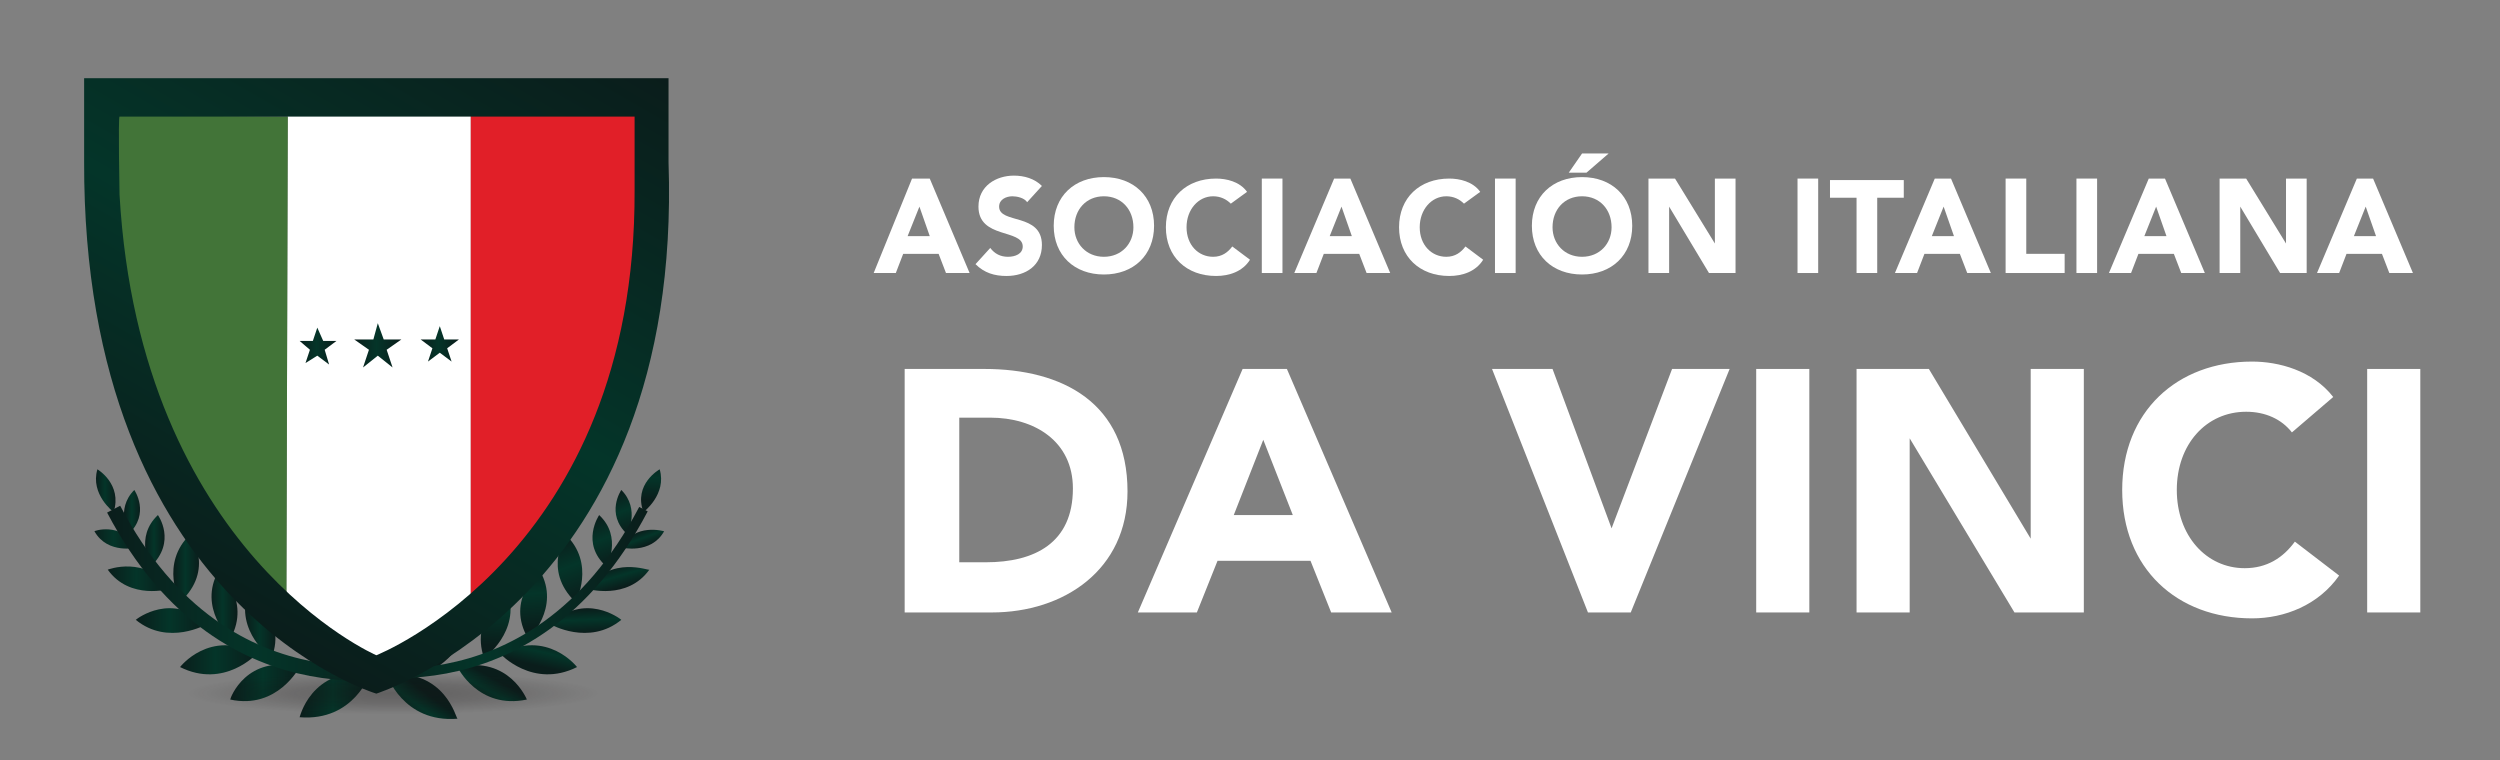
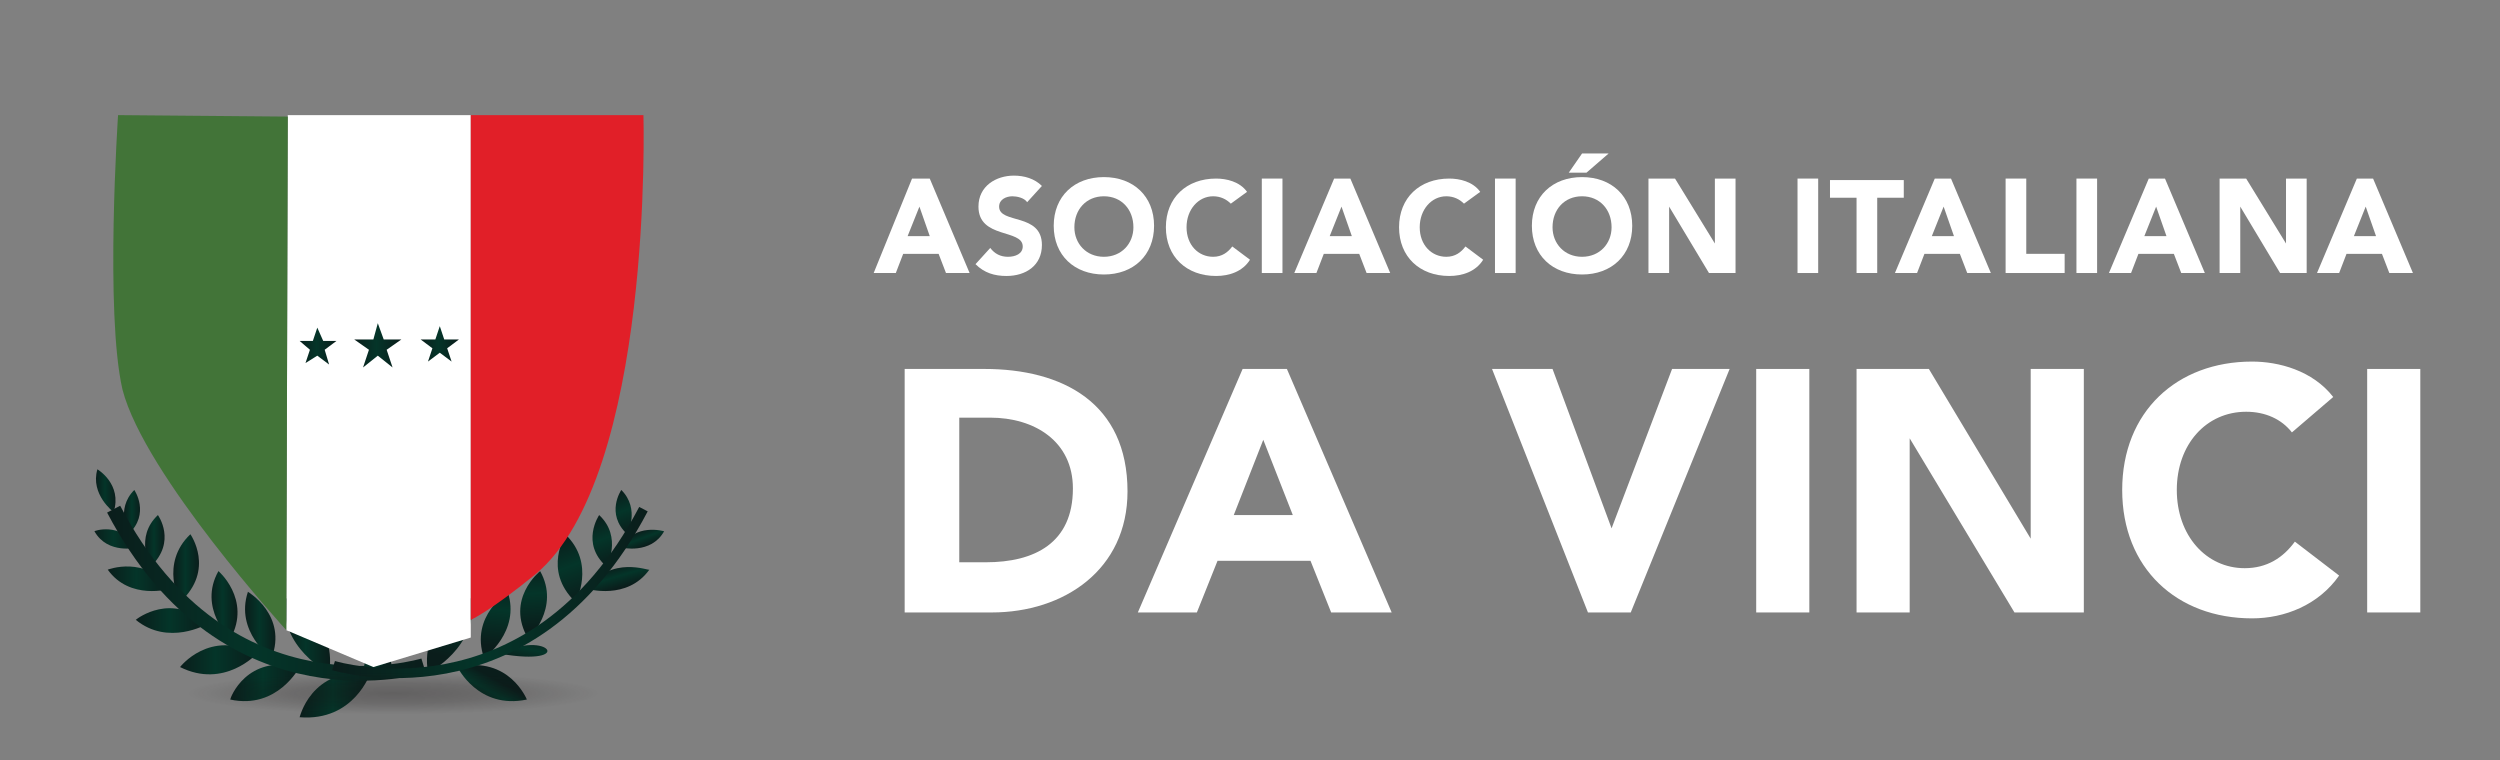
<svg xmlns="http://www.w3.org/2000/svg" version="1.1" id="Layer_1" x="0px" y="0px" viewBox="0 0 169.4 51.5" style="enable-background:new 0 0 169.4 51.5;" xml:space="preserve">
  <rect x="0" y="0" width="169.4" height="51.5" fill="#808080" stroke="none" />
  <style type="text/css">
	.st0{fill:url(#SVGID_1_);}
	.st1{fill:url(#SVGID_2_);}
	.st2{fill:url(#SVGID_3_);}
	.st3{fill:url(#SVGID_4_);}
	.st4{fill:url(#SVGID_5_);}
	.st5{fill:url(#SVGID_6_);}
	.st6{fill:url(#SVGID_7_);}
	.st7{fill:url(#SVGID_8_);}
	.st8{fill:url(#SVGID_9_);}
	.st9{fill:url(#SVGID_10_);}
	.st10{fill:url(#SVGID_11_);}
	.st11{fill:url(#SVGID_12_);}
	.st12{fill:url(#SVGID_13_);}
	.st13{fill:url(#SVGID_14_);}
	.st14{fill:none;stroke:url(#SVGID_15_);stroke-miterlimit:10;}
	.st15{fill:url(#SVGID_16_);}
	.st16{fill:url(#SVGID_17_);}
	.st17{fill:url(#SVGID_18_);}
	.st18{fill:url(#SVGID_19_);}
	.st19{fill:url(#SVGID_20_);}
	.st20{fill:url(#SVGID_21_);}
	.st21{fill:url(#SVGID_22_);}
	.st22{fill:url(#SVGID_23_);}
	.st23{fill:url(#SVGID_24_);}
	.st24{fill:url(#SVGID_25_);}
	.st25{fill:url(#SVGID_26_);}
	.st26{fill:url(#SVGID_27_);}
	.st27{fill:url(#SVGID_28_);}
	.st28{fill:url(#SVGID_29_);}
	.st29{fill:none;stroke:url(#SVGID_30_);stroke-width:0.649;stroke-miterlimit:10;}
	.st30{fill:#FFFFFF;}
	.st31{fill:#427438;}
	.st32{fill:#E11F28;}
	.st33{opacity:0.3;fill:url(#SVGID_31_);enable-background:new    ;}
	.st34{fill:url(#SVGID_32_);}
	.st35{fill:url(#SVGID_33_);}
	.st36{fill:url(#SVGID_34_);}
	.st37{fill:url(#SVGID_35_);}
</style>
  <g>
    <g>
      <linearGradient id="SVGID_1_" gradientUnits="userSpaceOnUse" x1="331.445" y1="-965.368" x2="334.364" y2="-965.368" gradientTransform="matrix(1 0 0 -1 -325.134 -928.848)">
        <stop offset="0" style="stop-color:#0A1D1B" />
        <stop offset="0.467" style="stop-color:#043529" />
        <stop offset="1" style="stop-color:#0A1D1B" />
      </linearGradient>
      <path class="st0" d="M9.3,37.1c0,0-2,0.5-2.9-1.1C6.3,36,8.2,35.3,9.3,37.1z" />
      <linearGradient id="SVGID_2_" gradientUnits="userSpaceOnUse" x1="332.427" y1="-968.064" x2="336.598" y2="-968.064" gradientTransform="matrix(1 0 0 -1 -325.134 -928.848)">
        <stop offset="0" style="stop-color:#0A1D1B" />
        <stop offset="0.467" style="stop-color:#043529" />
        <stop offset="1" style="stop-color:#0A1D1B" />
      </linearGradient>
      <path class="st1" d="M11.5,39.9c0,0-2.7,0.8-4.2-1.3C7.3,38.6,9.9,37.6,11.5,39.9z" />
      <linearGradient id="SVGID_3_" gradientUnits="userSpaceOnUse" x1="334.385" y1="-970.897" x2="339.139" y2="-970.897" gradientTransform="matrix(1 0 0 -1 -325.134 -928.848)">
        <stop offset="0" style="stop-color:#0A1D1B" />
        <stop offset="0.467" style="stop-color:#043529" />
        <stop offset="1" style="stop-color:#0A1D1B" />
      </linearGradient>
      <path class="st2" d="M14,42.3c0,0-2.6,1.5-4.8-0.3C9.3,41.9,11.7,40.1,14,42.3z" />
      <linearGradient id="SVGID_4_" gradientUnits="userSpaceOnUse" x1="337.3" y1="-973.556" x2="342.512" y2="-973.556" gradientTransform="matrix(1 0 0 -1 -325.134 -928.848)">
        <stop offset="0" style="stop-color:#0A1D1B" />
        <stop offset="0.467" style="stop-color:#043529" />
        <stop offset="1" style="stop-color:#0A1D1B" />
      </linearGradient>
      <path class="st3" d="M17.4,44.3c0,0-2.2,2.4-5.2,0.9C12.2,45.2,14.2,42.6,17.4,44.3z" />
      <linearGradient id="SVGID_5_" gradientUnits="userSpaceOnUse" x1="340.744" y1="-975.118" x2="345.437" y2="-975.118" gradientTransform="matrix(1 0 0 -1 -325.134 -928.848)">
        <stop offset="0" style="stop-color:#0A1D1B" />
        <stop offset="0.467" style="stop-color:#043529" />
        <stop offset="1" style="stop-color:#0A1D1B" />
      </linearGradient>
      <path class="st4" d="M20.3,45.2c0,0-1.5,2.9-4.7,2.2C15.6,47.3,16.7,44.3,20.3,45.2z" />
      <linearGradient id="SVGID_6_" gradientUnits="userSpaceOnUse" x1="345.471" y1="-975.942" x2="350.224" y2="-975.942" gradientTransform="matrix(1 0 0 -1 -325.134 -928.848)">
        <stop offset="0" style="stop-color:#0A1D1B" />
        <stop offset="0.467" style="stop-color:#043529" />
        <stop offset="1" style="stop-color:#0A1D1B" />
      </linearGradient>
      <path class="st5" d="M25.1,45.6c0,0-1.1,3.3-4.8,3C20.3,48.7,21,45.2,25.1,45.6z" />
      <linearGradient id="SVGID_7_" gradientUnits="userSpaceOnUse" x1="333.549" y1="-963.548" x2="334.664" y2="-963.548" gradientTransform="matrix(1 0 0 -1 -325.134 -928.848)">
        <stop offset="0" style="stop-color:#0A1D1B" />
        <stop offset="0.467" style="stop-color:#043529" />
        <stop offset="1" style="stop-color:#0A1D1B" />
      </linearGradient>
      <path class="st6" d="M8.7,36.2c0,0-0.9-1.7,0.4-3C9.1,33.2,10.2,34.8,8.7,36.2z" />
      <linearGradient id="SVGID_8_" gradientUnits="userSpaceOnUse" x1="334.95" y1="-965.498" x2="336.261" y2="-965.498" gradientTransform="matrix(1 0 0 -1 -325.134 -928.848)">
        <stop offset="0" style="stop-color:#0A1D1B" />
        <stop offset="0.467" style="stop-color:#043529" />
        <stop offset="1" style="stop-color:#0A1D1B" />
      </linearGradient>
      <path class="st7" d="M10.2,38.4c0,0-1.1-2,0.5-3.5C10.7,34.9,12,36.7,10.2,38.4z" />
      <linearGradient id="SVGID_9_" gradientUnits="userSpaceOnUse" x1="336.889" y1="-967.348" x2="338.63" y2="-967.348" gradientTransform="matrix(1 0 0 -1 -325.134 -928.848)">
        <stop offset="0" style="stop-color:#0A1D1B" />
        <stop offset="0.467" style="stop-color:#043529" />
        <stop offset="1" style="stop-color:#0A1D1B" />
      </linearGradient>
      <path class="st8" d="M12.2,40.8c0,0-1.4-2.6,0.7-4.6C12.9,36.2,14.6,38.6,12.2,40.8z" />
      <linearGradient id="SVGID_10_" gradientUnits="userSpaceOnUse" x1="339.385" y1="-969.846" x2="341.19" y2="-969.846" gradientTransform="matrix(1 0 0 -1 -325.134 -928.848)">
        <stop offset="0" style="stop-color:#0A1D1B" />
        <stop offset="0.467" style="stop-color:#043529" />
        <stop offset="1" style="stop-color:#0A1D1B" />
      </linearGradient>
      <path class="st9" d="M15.6,43.3c0,0-2.2-2.1-0.8-4.6C14.7,38.6,17.1,40.6,15.6,43.3z" />
      <linearGradient id="SVGID_11_" gradientUnits="userSpaceOnUse" x1="341.741" y1="-971.198" x2="343.818" y2="-971.198" gradientTransform="matrix(1 0 0 -1 -325.134 -928.848)">
        <stop offset="0" style="stop-color:#0A1D1B" />
        <stop offset="0.467" style="stop-color:#043529" />
        <stop offset="1" style="stop-color:#0A1D1B" />
      </linearGradient>
      <path class="st10" d="M18.4,44.6c0,0-2.5-1.8-1.6-4.5C16.8,40.1,19.5,41.7,18.4,44.6z" />
      <linearGradient id="SVGID_12_" gradientUnits="userSpaceOnUse" x1="344.421" y1="-971.898" x2="347.508" y2="-971.898" gradientTransform="matrix(1 0 0 -1 -325.134 -928.848)">
        <stop offset="0" style="stop-color:#0A1D1B" />
        <stop offset="0.467" style="stop-color:#043529" />
        <stop offset="1" style="stop-color:#0A1D1B" />
      </linearGradient>
      <path class="st11" d="M22.3,45.6c0,0-3.4-1.7-3-5.1C19.3,40.5,22.9,41.9,22.3,45.6z" />
      <linearGradient id="SVGID_13_" gradientUnits="userSpaceOnUse" x1="347.56" y1="-972.148" x2="351.776" y2="-972.148" gradientTransform="matrix(1 0 0 -1 -325.134 -928.848)">
        <stop offset="0" style="stop-color:#0A1D1B" />
        <stop offset="0.467" style="stop-color:#043529" />
        <stop offset="1" style="stop-color:#0A1D1B" />
      </linearGradient>
      <path class="st12" d="M26.6,45.5c0,0-3.8-1-4.2-4.4C22.4,41.1,26.2,41.7,26.6,45.5z" />
      <linearGradient id="SVGID_14_" gradientUnits="userSpaceOnUse" x1="331.617" y1="-962.098" x2="332.96" y2="-962.098" gradientTransform="matrix(1 0 0 -1 -325.134 -928.848)">
        <stop offset="0" style="stop-color:#0A1D1B" />
        <stop offset="0.467" style="stop-color:#043529" />
        <stop offset="1" style="stop-color:#0A1D1B" />
      </linearGradient>
      <path class="st13" d="M7.7,34.7c0,0-1.6-1.2-1.1-2.9C6.6,31.8,8.3,32.8,7.7,34.7z" />
      <linearGradient id="SVGID_15_" gradientUnits="userSpaceOnUse" x1="332.391" y1="-969.045" x2="353.981" y2="-969.045" gradientTransform="matrix(1 0 0 -1 -325.134 -928.848)">
        <stop offset="0" style="stop-color:#0A1D1B" />
        <stop offset="0.467" style="stop-color:#043529" />
        <stop offset="1" style="stop-color:#0A1D1B" />
      </linearGradient>
      <path class="st14" d="M28.7,45.1c0,0-13.3,4.1-21-10.6" />
    </g>
    <g>
      <linearGradient id="SVGID_16_" gradientUnits="userSpaceOnUse" x1="-1014.139" y1="1456.357" x2="-1013.073" y2="1456.357" gradientTransform="matrix(0.351 0.936 0.936 -0.351 -964.524 1496.684)">
        <stop offset="0" style="stop-color:#0A1D1B" />
        <stop offset="0.467" style="stop-color:#043529" />
        <stop offset="1" style="stop-color:#0A1D1B" />
      </linearGradient>
      <path class="st15" d="M42.1,37.1c0,0,2,0.5,2.9-1.1C45,36,43,35.4,42.1,37.1z" />
      <linearGradient id="SVGID_17_" gradientUnits="userSpaceOnUse" x1="-1173.595" y1="1540.923" x2="-1172.113" y2="1540.923" gradientTransform="matrix(0.285 0.959 0.959 -0.285 -1100.695 1602.745)">
        <stop offset="0" style="stop-color:#0A1D1B" />
        <stop offset="0.467" style="stop-color:#043529" />
        <stop offset="1" style="stop-color:#0A1D1B" />
      </linearGradient>
      <path class="st16" d="M39.8,39.9c0,0,2.7,0.8,4.2-1.3C44,38.7,41.4,37.6,39.8,39.9z" />
      <linearGradient id="SVGID_18_" gradientUnits="userSpaceOnUse" x1="-1781.672" y1="1747.236" x2="-1780.057" y2="1747.236" gradientTransform="matrix(4.480000e-02 0.999 0.999 -4.480000e-02 -1626.011 1899.416)">
        <stop offset="0" style="stop-color:#0A1D1B" />
        <stop offset="0.467" style="stop-color:#043529" />
        <stop offset="1" style="stop-color:#0A1D1B" />
      </linearGradient>
-       <path class="st17" d="M37.3,42.3c0,0,2.6,1.5,4.8-0.3C42,41.9,39.6,40.1,37.3,42.3z" />
      <linearGradient id="SVGID_19_" gradientUnits="userSpaceOnUse" x1="-2496.93" y1="1790.692" x2="-2495.087" y2="1790.692" gradientTransform="matrix(-0.224 0.975 0.975 0.224 -2267.234 2076.986)">
        <stop offset="0" style="stop-color:#0A1D1B" />
        <stop offset="0.467" style="stop-color:#043529" />
        <stop offset="1" style="stop-color:#0A1D1B" />
      </linearGradient>
-       <path class="st18" d="M33.9,44.3c0,0,2.2,2.4,5.2,0.9C39.1,45.2,37.1,42.6,33.9,44.3z" />
+       <path class="st18" d="M33.9,44.3C39.1,45.2,37.1,42.6,33.9,44.3z" />
      <linearGradient id="SVGID_20_" gradientUnits="userSpaceOnUse" x1="-3220.478" y1="1628.785" x2="-3218.584" y2="1628.785" gradientTransform="matrix(-0.482 0.876 0.876 0.482 -2945.244 2082.271)">
        <stop offset="0" style="stop-color:#0A1D1B" />
        <stop offset="0.467" style="stop-color:#043529" />
        <stop offset="1" style="stop-color:#0A1D1B" />
      </linearGradient>
      <path class="st19" d="M31,45.2c0,0,1.4,2.9,4.7,2.2C35.7,47.4,34.5,44.4,31,45.2z" />
      <linearGradient id="SVGID_21_" gradientUnits="userSpaceOnUse" x1="-3555.456" y1="1472.727" x2="-3553.332" y2="1472.727" gradientTransform="matrix(-0.597 0.802 0.802 0.597 -3274.769 2019.283)">
        <stop offset="0" style="stop-color:#0A1D1B" />
        <stop offset="0.467" style="stop-color:#043529" />
        <stop offset="1" style="stop-color:#0A1D1B" />
      </linearGradient>
-       <path class="st20" d="M26.2,45.7c0,0,1.1,3.3,4.8,3C30.9,48.7,30.2,45.3,26.2,45.7z" />
      <linearGradient id="SVGID_22_" gradientUnits="userSpaceOnUse" x1="-1017.182" y1="1455.806" x2="-1014.267" y2="1455.806" gradientTransform="matrix(0.351 0.936 0.936 -0.351 -964.524 1496.684)">
        <stop offset="0" style="stop-color:#0A1D1B" />
        <stop offset="0.467" style="stop-color:#043529" />
        <stop offset="1" style="stop-color:#0A1D1B" />
      </linearGradient>
      <path class="st21" d="M42.5,36.2c0,0,0.9-1.7-0.4-3C42.1,33.2,41,34.8,42.5,36.2z" />
      <linearGradient id="SVGID_23_" gradientUnits="userSpaceOnUse" x1="-1016.121" y1="1453.763" x2="-1012.7" y2="1453.763" gradientTransform="matrix(0.351 0.936 0.936 -0.351 -964.524 1496.684)">
        <stop offset="0" style="stop-color:#0A1D1B" />
        <stop offset="0.467" style="stop-color:#043529" />
        <stop offset="1" style="stop-color:#0A1D1B" />
      </linearGradient>
      <path class="st22" d="M41.1,38.4c0,0,1.1-2-0.5-3.5C40.6,34.9,39.3,36.8,41.1,38.4z" />
      <linearGradient id="SVGID_24_" gradientUnits="userSpaceOnUse" x1="-1015.701" y1="1451.066" x2="-1011.155" y2="1451.066" gradientTransform="matrix(0.351 0.936 0.936 -0.351 -964.524 1496.684)">
        <stop offset="0" style="stop-color:#0A1D1B" />
        <stop offset="0.467" style="stop-color:#043529" />
        <stop offset="1" style="stop-color:#0A1D1B" />
      </linearGradient>
      <path class="st23" d="M39,40.8c0,0,1.4-2.6-0.7-4.6C38.4,36.2,36.7,38.6,39,40.8z" />
      <linearGradient id="SVGID_25_" gradientUnits="userSpaceOnUse" x1="-1731.78" y1="1733.944" x2="-1727.222" y2="1733.944" gradientTransform="matrix(6.900000e-02 0.998 0.998 -6.900000e-02 -1574.283 1886)">
        <stop offset="0" style="stop-color:#0A1D1B" />
        <stop offset="0.467" style="stop-color:#043529" />
        <stop offset="1" style="stop-color:#0A1D1B" />
      </linearGradient>
      <path class="st24" d="M35.8,43.3c0,0,2.2-2.1,0.8-4.6C36.6,38.7,34.2,40.6,35.8,43.3z" />
      <linearGradient id="SVGID_26_" gradientUnits="userSpaceOnUse" x1="-2165.478" y1="1795.94" x2="-2160.876" y2="1795.94" gradientTransform="matrix(-9.450000e-02 0.996 0.996 9.450000e-02 -1958.88 2026.333)">
        <stop offset="0" style="stop-color:#0A1D1B" />
        <stop offset="0.467" style="stop-color:#043529" />
        <stop offset="1" style="stop-color:#0A1D1B" />
      </linearGradient>
      <path class="st25" d="M32.8,44.6c0,0,2.5-1.8,1.6-4.5C34.5,40.1,31.8,41.7,32.8,44.6z" />
      <linearGradient id="SVGID_27_" gradientUnits="userSpaceOnUse" x1="-2608.912" y1="1783.996" x2="-2603.198" y2="1783.996" gradientTransform="matrix(-0.256 0.967 0.967 0.256 -2361.644 2105.027)">
        <stop offset="0" style="stop-color:#0A1D1B" />
        <stop offset="0.467" style="stop-color:#043529" />
        <stop offset="1" style="stop-color:#0A1D1B" />
      </linearGradient>
      <path class="st26" d="M29,45.6c0,0,3.4-1.7,3-5.1C31.9,40.5,28.4,41.9,29,45.6z" />
      <linearGradient id="SVGID_28_" gradientUnits="userSpaceOnUse" x1="-3249.575" y1="1635.301" x2="-3243.716" y2="1635.301" gradientTransform="matrix(-0.48 0.877 0.877 0.48 -2965.379 2107.986)">
        <stop offset="0" style="stop-color:#0A1D1B" />
        <stop offset="0.467" style="stop-color:#043529" />
        <stop offset="1" style="stop-color:#0A1D1B" />
      </linearGradient>
      <path class="st27" d="M24.6,45.6c0,0,3.8-1,4.2-4.4C28.8,41.2,25,41.8,24.6,45.6z" />
      <linearGradient id="SVGID_29_" gradientUnits="userSpaceOnUse" x1="-1967.892" y1="1810.047" x2="-1965.001" y2="1810.047" gradientTransform="matrix(-2.840000e-02 1 1 2.840000e-02 -1821.056 1947.521)">
        <stop offset="0" style="stop-color:#0A1D1B" />
        <stop offset="0.467" style="stop-color:#043529" />
        <stop offset="1" style="stop-color:#0A1D1B" />
      </linearGradient>
-       <path class="st28" d="M43.6,34.7c0,0,1.6-1.2,1.1-2.9C44.7,31.8,42.9,32.8,43.6,34.7z" />
      <linearGradient id="SVGID_30_" gradientUnits="userSpaceOnUse" x1="369.077" y1="475.192" x2="387.186" y2="486.563" gradientTransform="matrix(0.847 0.532 0.532 -0.847 -542.806 246.354)">
        <stop offset="0" style="stop-color:#0A1D1B" />
        <stop offset="0.467" style="stop-color:#043529" />
        <stop offset="1" style="stop-color:#0A1D1B" />
      </linearGradient>
      <path class="st29" d="M22.6,45.1c0,0,13.3,4.1,21-10.6" />
    </g>
    <polygon class="st30" points="31.9,43.2 25.3,45.2 19.4,42.7 19.5,7.8 31.9,7.8  " />
    <path class="st31" d="M19.4,42.7c0,0-9.6-10.5-11.1-16.3C7.1,21.2,8,7.8,8,7.8l11.5,0.1L19.4,42.7z" />
    <path class="st32" d="M31.9,42V7.8h11.7c0,0,0.7,24.4-7.3,31.1C33.1,41.5,31.9,42,31.9,42z" />
    <radialGradient id="SVGID_31_" cx="370.934" cy="-7252.546" r="14.166" gradientTransform="matrix(0.982 0 0 -0.1 -337.606 -678.275)" gradientUnits="userSpaceOnUse">
      <stop offset="0" style="stop-color:#171213;stop-opacity:0.95" />
      <stop offset="0.471" style="stop-color:#171213;stop-opacity:0.651" />
      <stop offset="1" style="stop-color:#171213;stop-opacity:0" />
    </radialGradient>
    <path class="st33" d="M46.3,47c0,1.4-8.8,2.6-19.5,2.6S7.3,48.4,7.3,47s8.8-2.6,19.5-2.6S46.3,45.5,46.3,47z" />
    <linearGradient id="SVGID_32_" gradientUnits="userSpaceOnUse" x1="336.739" y1="-968.232" x2="359.893" y2="-928.129" gradientTransform="matrix(1 0 0 -1 -325.134 -928.848)">
      <stop offset="0" style="stop-color:#0A1D1B" />
      <stop offset="0.467" style="stop-color:#043529" />
      <stop offset="1" style="stop-color:#0A1D1B" />
    </linearGradient>
-     <path class="st34" d="M45.3,11c0,0,0-5.9,0-5.7h-5.5H25.5H5.7c0,0,0,5.4,0,5.6l0,0C5.6,41.1,25.5,47,25.5,47l0,0   C25.5,47,46.3,40.5,45.3,11z M25.5,44.4L25.5,44.4c0,0-16-6.9-17.4-31.2c0,0-0.1-5.3,0-5.3c2.6,0,17.5,0,17.5,0H43v5   C43.1,37.5,25.5,44.4,25.5,44.4z" />
    <g>
      <linearGradient id="SVGID_33_" gradientUnits="userSpaceOnUse" x1="361.038" y1="-917.885" x2="364.222" y2="-917.885" gradientTransform="matrix(1 9.800000e-03 9.800000e-03 -1 -328.019 -898.034)">
        <stop offset="0" style="stop-color:#0A1D1B" />
        <stop offset="0.467" style="stop-color:#043529" />
        <stop offset="1" style="stop-color:#0A1D1B" />
      </linearGradient>
      <polygon class="st35" points="25.6,21.9 26,23 27.2,23 26.2,23.7 26.6,24.9 25.6,24.1 24.6,24.9 25,23.7 24,23 25.3,23   " />
      <linearGradient id="SVGID_34_" gradientUnits="userSpaceOnUse" x1="365.504" y1="-917.743" x2="368.104" y2="-917.743" gradientTransform="matrix(1 9.800000e-03 9.800000e-03 -1 -328.019 -898.034)">
        <stop offset="0" style="stop-color:#0A1D1B" />
        <stop offset="0.467" style="stop-color:#043529" />
        <stop offset="1" style="stop-color:#0A1D1B" />
      </linearGradient>
      <polygon class="st36" points="29.8,22.1 30.1,23 31.1,23 30.3,23.6 30.6,24.5 29.8,23.9 29,24.5 29.3,23.6 28.5,23 29.5,23   " />
      <linearGradient id="SVGID_35_" gradientUnits="userSpaceOnUse" x1="357.252" y1="-917.967" x2="359.849" y2="-917.967" gradientTransform="matrix(1 9.800000e-03 9.800000e-03 -1 -328.019 -898.034)">
        <stop offset="0" style="stop-color:#0A1D1B" />
        <stop offset="0.467" style="stop-color:#043529" />
        <stop offset="1" style="stop-color:#0A1D1B" />
      </linearGradient>
      <polygon class="st37" points="21.5,22.2 21.9,23.1 22.8,23.1 22,23.7 22.3,24.7 21.5,24.1 20.7,24.6 21,23.7 20.3,23.1 21.2,23.1       " />
    </g>
    <g id="DESIGNED_BY_FREEPIK_2_">
	</g>
  </g>
  <path class="st30" d="M61.8,12.1H63l2.7,6.4h-1.6l-0.5-1.3h-2.4l-0.5,1.3h-1.5L61.8,12.1z M62.3,14l-0.8,2h1.5L62.3,14z" />
  <path class="st30" d="M69.6,13.7c-0.2-0.3-0.7-0.4-1-0.4c-0.4,0-0.9,0.2-0.9,0.7c0,1.2,2.9,0.4,2.9,2.6c0,1.4-1.1,2.1-2.4,2.1  c-0.8,0-1.5-0.2-2.1-0.8l1-1.1c0.3,0.4,0.7,0.6,1.2,0.6c0.5,0,1-0.2,1-0.7c0-1.2-3-0.5-3-2.7c0-1.4,1.2-2.1,2.4-2.1  c0.7,0,1.4,0.2,1.9,0.7L69.6,13.7z" />
  <path class="st30" d="M74.8,12c2,0,3.4,1.3,3.4,3.3s-1.4,3.3-3.4,3.3c-2,0-3.4-1.3-3.4-3.3S72.8,12,74.8,12z M74.8,17.4  c1.2,0,2-0.9,2-2c0-1.2-0.8-2.1-2-2.1c-1.2,0-2,0.9-2,2.1C72.8,16.5,73.6,17.4,74.8,17.4z" />
  <path class="st30" d="M83.4,13.8c-0.3-0.3-0.7-0.5-1.2-0.5c-1,0-1.8,0.9-1.8,2.1c0,1.2,0.8,2,1.8,2c0.6,0,1-0.3,1.3-0.7l1.2,0.9  c-0.5,0.8-1.4,1.1-2.3,1.1c-2,0-3.4-1.3-3.4-3.3s1.4-3.3,3.4-3.3c0.7,0,1.6,0.2,2.1,0.9L83.4,13.8z" />
  <path class="st30" d="M85.5,12.1h1.4v6.4h-1.4V12.1z" />
  <path class="st30" d="M90.4,12.1h1.1l2.7,6.4h-1.6l-0.5-1.3h-2.4l-0.5,1.3h-1.5L90.4,12.1z M90.9,14l-0.8,2h1.5L90.9,14z" />
  <path class="st30" d="M99.2,13.8c-0.3-0.3-0.7-0.5-1.2-0.5c-1,0-1.8,0.9-1.8,2.1c0,1.2,0.8,2,1.8,2c0.6,0,1-0.3,1.3-0.7l1.2,0.9  c-0.5,0.8-1.4,1.1-2.3,1.1c-2,0-3.4-1.3-3.4-3.3s1.4-3.3,3.4-3.3c0.7,0,1.6,0.2,2.1,0.9L99.2,13.8z" />
  <path class="st30" d="M101.3,12.1h1.4v6.4h-1.4V12.1z" />
  <path class="st30" d="M107.2,12c2,0,3.4,1.3,3.4,3.3s-1.4,3.3-3.4,3.3c-2,0-3.4-1.3-3.4-3.3S105.2,12,107.2,12z M107.2,17.4  c1.2,0,2-0.9,2-2c0-1.2-0.8-2.1-2-2.1c-1.2,0-2,0.9-2,2.1C105.2,16.5,106,17.4,107.2,17.4z M107.2,10.4h1.8l-1.5,1.3h-1.2  L107.2,10.4z" />
  <path class="st30" d="M111.6,12.1h1.9l2.7,4.4h0v-4.4h1.4v6.4h-1.8l-2.7-4.5h0v4.5h-1.4V12.1z" />
  <path class="st30" d="M121.8,12.1h1.4v6.4h-1.4V12.1z" />
  <path class="st30" d="M125.8,13.4H124v-1.2h5v1.2h-1.8v5.1h-1.4V13.4z" />
  <path class="st30" d="M131.1,12.1h1.1l2.7,6.4h-1.6l-0.5-1.3h-2.4l-0.5,1.3h-1.5L131.1,12.1z M131.7,14l-0.8,2h1.5L131.7,14z" />
  <path class="st30" d="M135.9,12.1h1.4v5.1h2.6v1.3h-4V12.1z" />
  <path class="st30" d="M140.7,12.1h1.4v6.4h-1.4V12.1z" />
  <path class="st30" d="M145.6,12.1h1.1l2.7,6.4h-1.6l-0.5-1.3h-2.4l-0.5,1.3h-1.5L145.6,12.1z M146.1,14l-0.8,2h1.5L146.1,14z" />
  <path class="st30" d="M150.3,12.1h1.9l2.7,4.4h0v-4.4h1.4v6.4h-1.8l-2.7-4.5h0v4.5h-1.4V12.1z" />
  <path class="st30" d="M159.7,12.1h1.1l2.7,6.4h-1.6l-0.5-1.3h-2.4l-0.5,1.3H157L159.7,12.1z M160.3,14l-0.8,2h1.5L160.3,14z" />
  <path class="st30" d="M61.3,25h5.4c5.3,0,9.7,2.3,9.7,8.3c0,5.3-4.3,8.2-9.2,8.2h-5.9V25z M64.9,38.1h1.9c3.3,0,5.9-1.3,5.9-5  c0-3.2-2.6-4.8-5.6-4.8h-2.1V38.1z" />
  <path class="st30" d="M84.2,25h3l7.1,16.5h-4.1L88.8,38h-6.3l-1.4,3.5h-4L84.2,25z M85.6,29.8l-2,5.1h4L85.6,29.8z" />
  <path class="st30" d="M101.1,25h4.1l4,10.8h0l4.1-10.8h3.9l-6.7,16.5h-2.9L101.1,25z" />
  <path class="st30" d="M119,25h3.6v16.5H119V25z" />
  <path class="st30" d="M125.8,25h4.9l6.9,11.5h0V25h3.6v16.5h-4.7l-7.1-11.8h0v11.8h-3.6V25z" />
  <path class="st30" d="M155.3,29.3c-0.7-0.9-1.8-1.4-3.1-1.4c-2.7,0-4.7,2.2-4.7,5.3c0,3.1,2,5.3,4.6,5.3c1.5,0,2.6-0.7,3.4-1.8  l3,2.3c-1.4,2-3.7,2.9-5.9,2.9c-5.1,0-8.8-3.4-8.8-8.7c0-5.3,3.7-8.7,8.8-8.7c1.8,0,4.1,0.6,5.5,2.4L155.3,29.3z" />
  <path class="st30" d="M160.4,25h3.6v16.5h-3.6V25z" />
</svg>